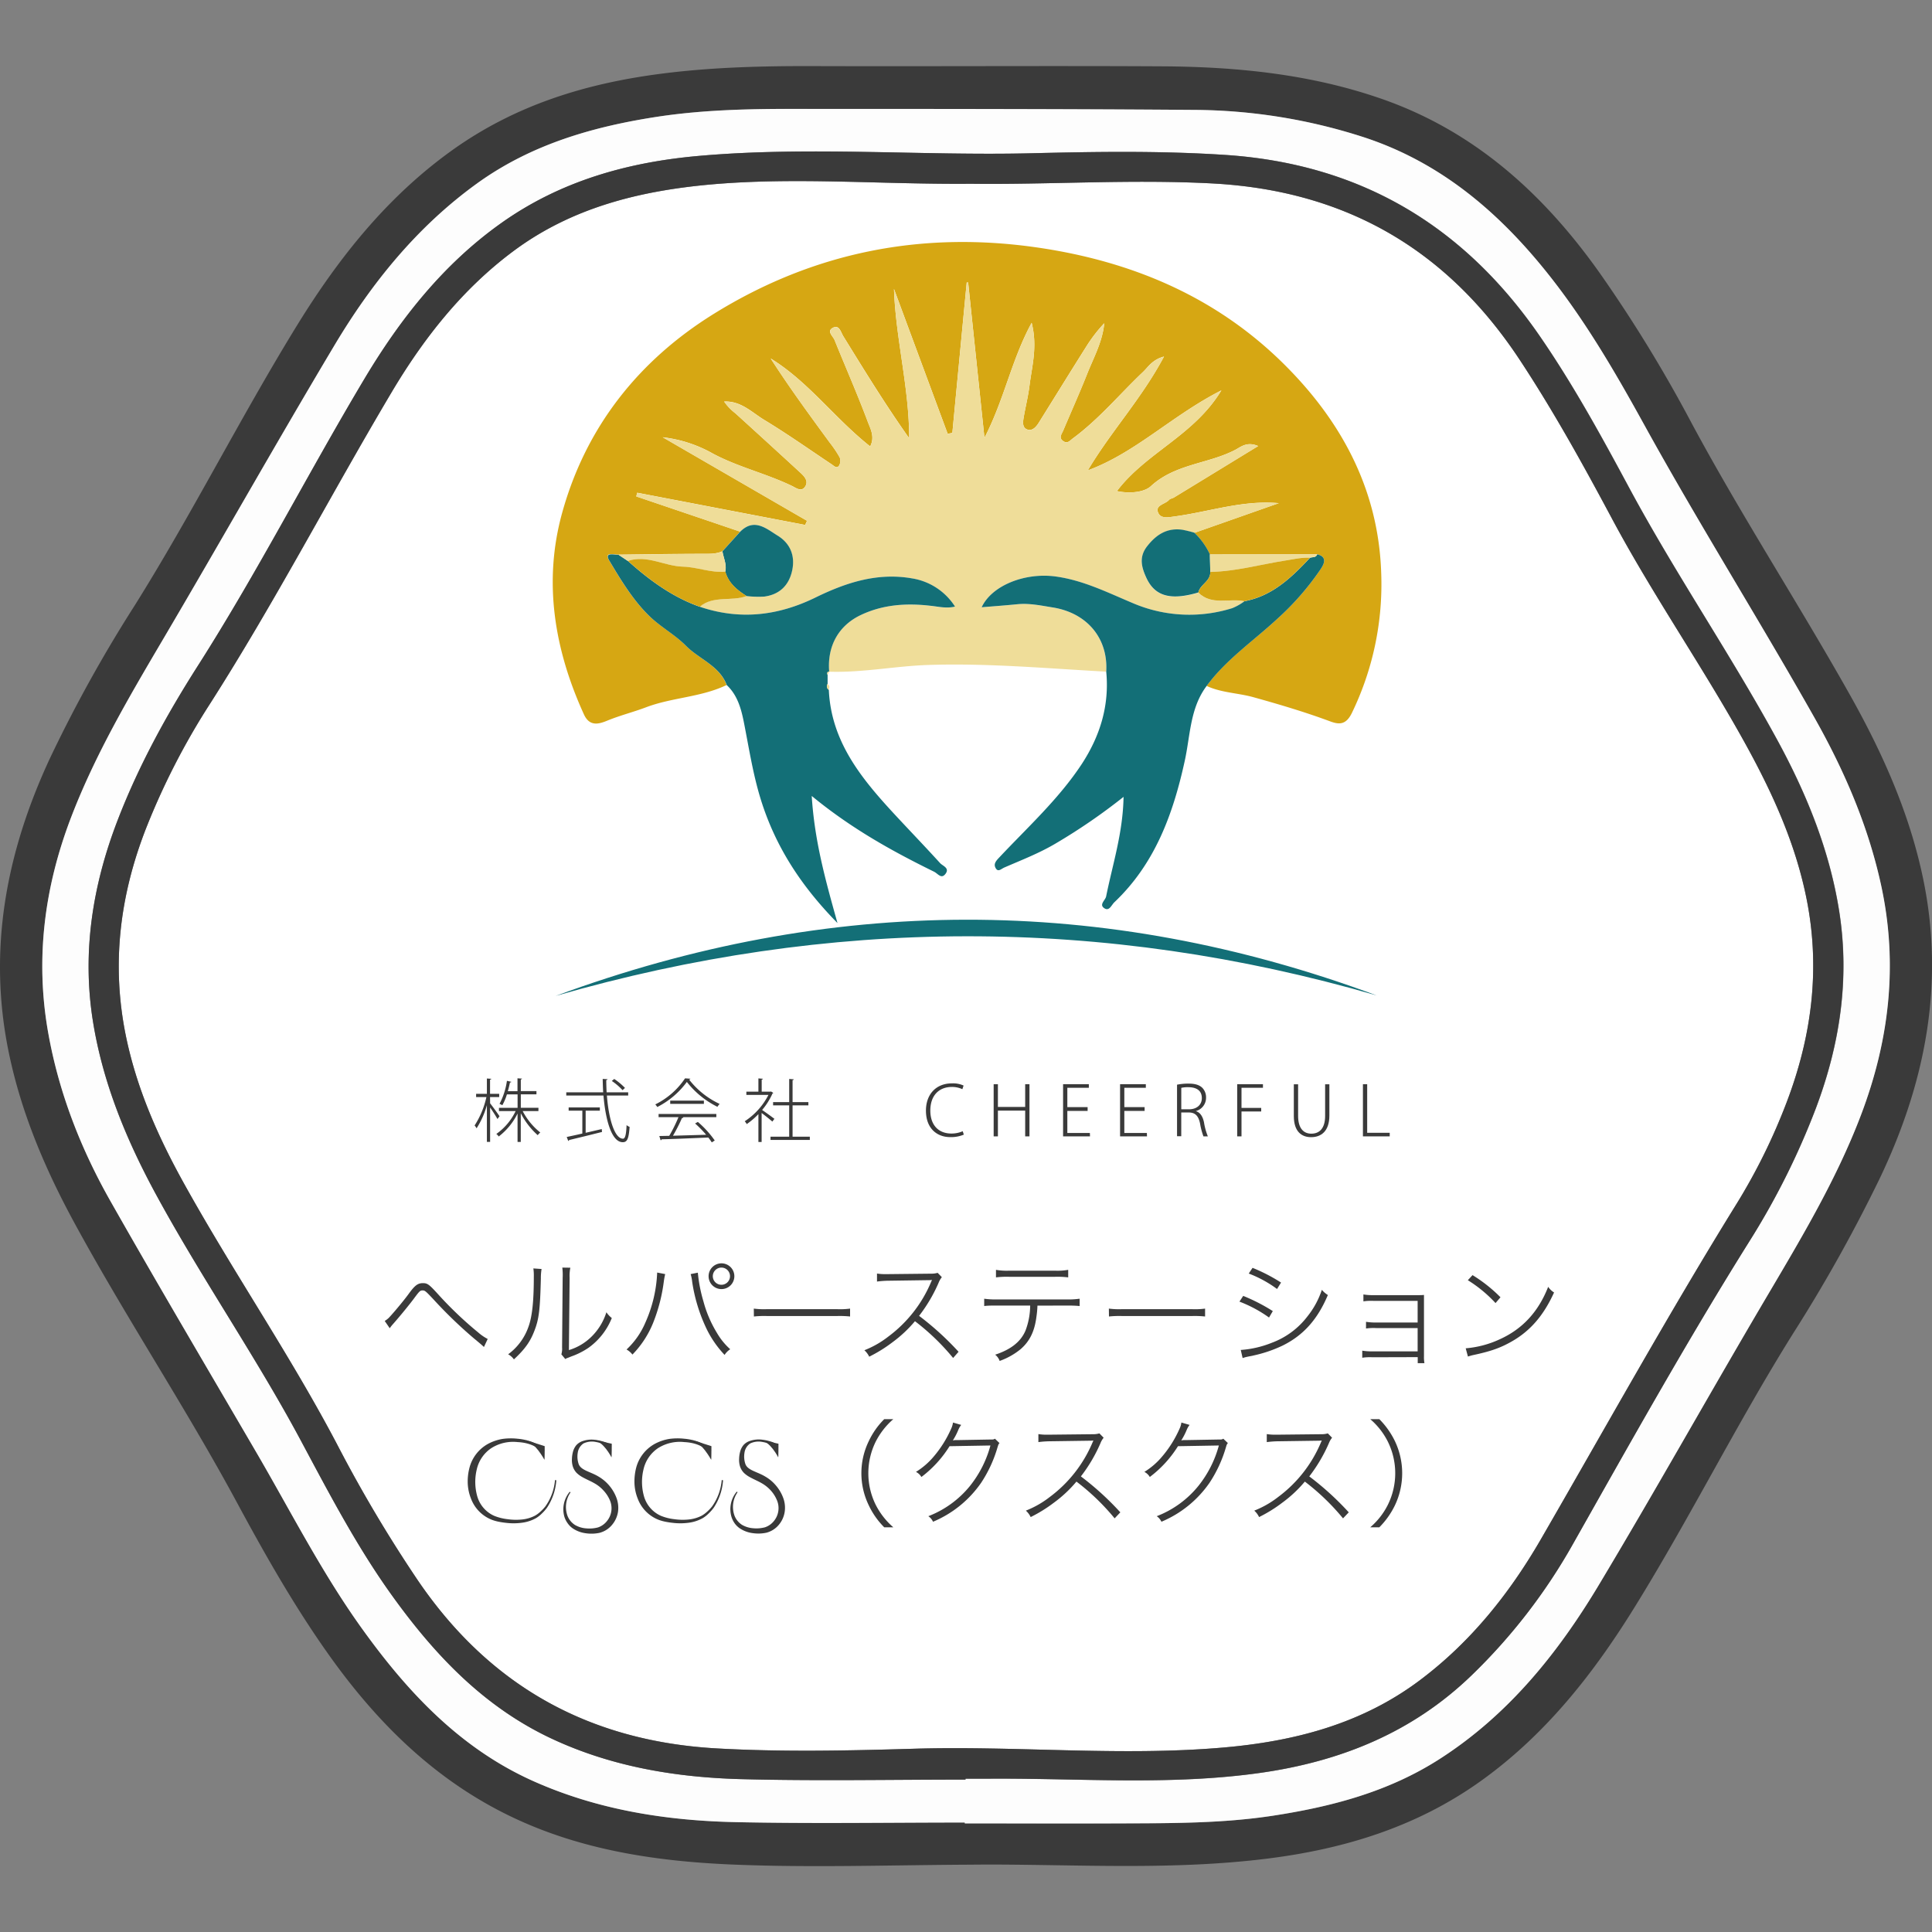
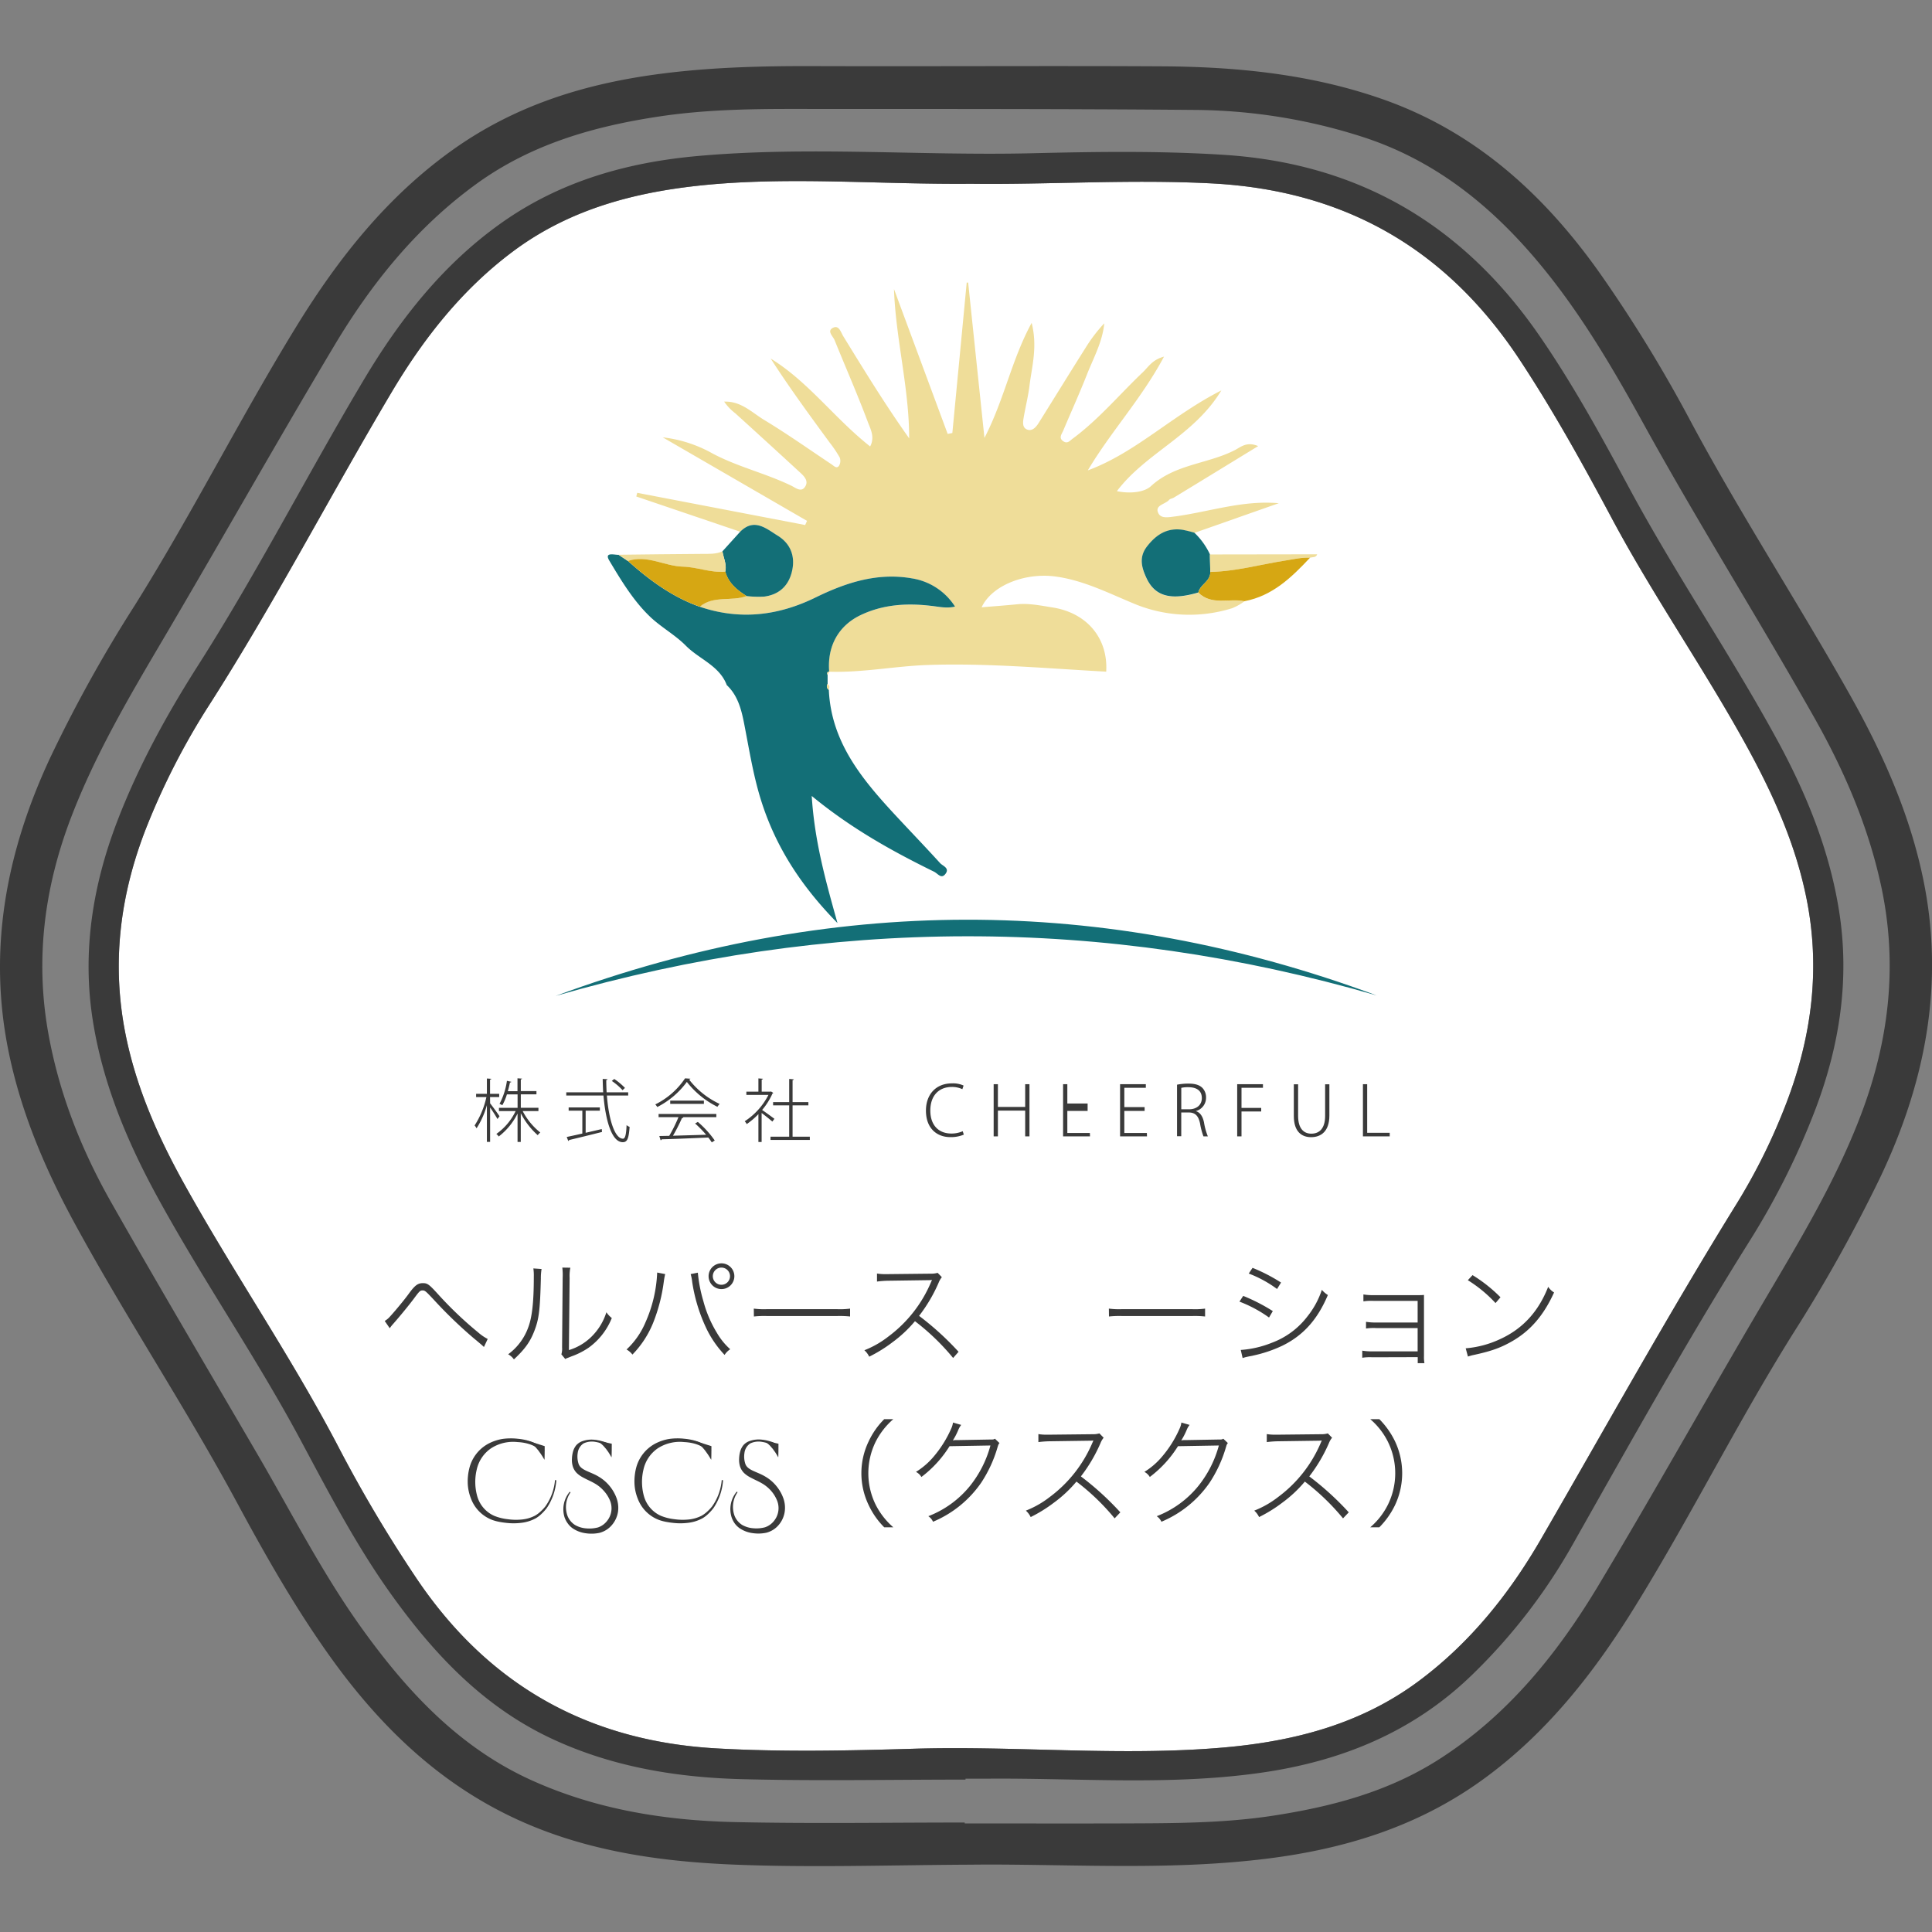
<svg xmlns="http://www.w3.org/2000/svg" id="デザイン" viewBox="0 0 600 600">
  <rect x="0" y="0" width="600" height="600" fill="#808080" stroke="none" />
  <defs>
    <style>.cls-1{fill:#fff;}.cls-2{fill:#3a3a3a;}.cls-3{fill:#fdfdfd;}.cls-4{fill:#d6a713;}.cls-5{fill:#efdd99;}.cls-6{fill:#136f77;}</style>
  </defs>
  <title>OL　</title>
  <path class="cls-1" d="M301.52,57.07c-27.77.24-54.3-2.13-80.81.22-22.12,2-43.14,7.18-61.33,20.74-15.88,11.84-27.88,27.12-37.89,44-19,32-36.21,65.14-56.29,96.56a221.3,221.3,0,0,0-20,39.06c-8,20.67-10.6,41.83-6.16,63.8,3.36,16.57,10.11,31.74,18.24,46.35,15.22,27.39,33,53.29,47.56,81.05a426.18,426.18,0,0,0,25,42.06c22.36,32.78,53.23,49.87,92.84,52.08,20.24,1.13,40.44.7,60.65.11,32.09-1,64.19,2.38,96.26-.36,22.13-1.89,43.12-7.26,61.27-20.86,15.86-11.87,28-27.09,37.79-44.05,20.14-34.82,39.63-70,60.82-104.22a185.42,185.42,0,0,0,15.24-30.89c8-20.86,10.77-42.18,6.18-64.33-3.38-16.37-10.09-31.34-18-45.85-13.24-24.26-29.15-46.93-42.19-71.31-9-16.84-18.22-33.55-28.76-49.52C449.39,77.54,418.09,59.34,377.07,57,351.43,55.6,325.87,57.39,301.52,57.07Z" />
  <path class="cls-2" d="M299.79,579.1c-24.12.14-48.24.95-72.35-.05-23.66-1-46.9-4.46-68.53-14.8-23.7-11.32-41.73-29.13-56.79-50.33-10.66-15-19.72-30.95-28.43-47.1-15.92-29.54-34.52-57.52-50.56-87-9.06-16.66-16.46-34-20.35-52.7-6.66-31.93-.92-62.19,12.62-91.39a434,434,0,0,1,26.39-47.63c17.92-28.6,33.05-58.82,50.75-87.53C105.27,80,120.19,61.21,140.17,46.84s42.2-21.08,66.08-24.06c15.5-1.94,31.05-2.3,46.64-2.25,36,.12,72-.13,108,.07,23.07.13,45.94,2.39,67.9,10,29,10,50.56,29.55,68,54.16a436,436,0,0,1,28.45,46.45c15.52,28.92,33.46,56.43,49.5,85,10,17.84,18.29,36.45,22.49,56.61,6.81,32.75.68,63.66-13.58,93.4a478.33,478.33,0,0,1-26.56,47.55c-17.64,28.12-32.38,57.92-49.9,86.09-12.7,20.41-27.47,39.06-47.34,53.27s-42.26,21.06-66.11,24.06c-29,3.65-58.16,1.87-87.27,1.86ZM299.6,566v.28c16.14,0,32.29.05,48.43,0,15.77-.06,31.54,0,47.19-2.38,18.27-2.8,35.87-7.41,51.69-17.53,21.32-13.64,36.76-32.77,49.53-54.06,17.26-28.77,33.62-58.08,50.66-87,11.29-19.17,22.88-38.15,30.82-59.07,8.75-23.07,11.52-46.61,6.32-70.91-4-18.67-11.5-36-20.82-52.5-17.23-30.5-35.89-60.18-52.82-90.87-9.31-16.89-19-33.54-31.25-48.58-15.17-18.63-33.08-33.42-56.3-40.9a173.72,173.72,0,0,0-52-8.34c-41.75-.36-83.5-.28-125.25-.31-13.72,0-27.44.29-41.06,2.34C184.39,39.23,165,44.77,148,57.08c-18.51,13.42-32.58,30.84-44.15,50.21-18.07,30.23-35.33,60.94-53.22,91.28-10.56,17.9-21.07,35.77-28.54,55.26-8.33,21.76-11.21,44.06-7.08,67.09,3.34,18.62,10.19,36,19.46,52.38,14.91,26.28,30.3,52.29,45.52,78.39,10.64,18.25,20.22,37.14,32.61,54.33,14.14,19.63,30.38,37,53,47.09,20,8.93,41.17,12.29,62.78,12.76C252.09,566.38,275.85,566,299.6,566Z" />
-   <path class="cls-3" d="M299.6,566c-23.75,0-47.51.39-71.25-.12-21.61-.47-42.82-3.83-62.78-12.76C143,543,126.72,525.65,112.58,506c-12.39-17.19-22-36.08-32.61-54.33-15.22-26.1-30.61-52.11-45.52-78.39C25.18,357,18.33,339.54,15,320.92c-4.13-23-1.25-45.33,7.08-67.09,7.47-19.49,18-37.36,28.54-55.26,17.89-30.34,35.15-61,53.22-91.28C115.4,87.92,129.47,70.5,148,57.08c17-12.31,36.41-17.85,56.79-20.92,13.62-2,27.34-2.35,41.06-2.34,41.75,0,83.5,0,125.25.31a173.72,173.72,0,0,1,52,8.34c23.22,7.48,41.13,22.27,56.3,40.9,12.24,15,21.94,31.69,31.25,48.58,16.93,30.69,35.59,60.37,52.82,90.87,9.32,16.5,16.82,33.83,20.82,52.5,5.2,24.3,2.43,47.84-6.32,70.91-7.94,20.92-19.53,39.9-30.82,59.07-17,28.91-33.4,58.22-50.66,87-12.77,21.29-28.21,40.42-49.53,54.06-15.82,10.12-33.42,14.73-51.69,17.53-15.65,2.39-31.42,2.32-47.19,2.38-16.14.06-32.29,0-48.43,0Zm.25-13.32v-.28c2.41,0,4.82,0,7.23,0,28.17-.19,56.37,2.19,84.48-1.83C416.45,547,438.68,538,457,520.3a177.72,177.72,0,0,0,31.49-40.82c17.79-31.47,35.4-63,54.6-93.69A233.07,233.07,0,0,0,564,344.08c7.43-19.76,10.52-40.13,7.2-61.13-3-19.07-10.23-36.69-19.44-53.54-14.48-26.51-31.58-51.48-45.88-78.11-8.59-16-17.31-31.9-27.65-46.91-23.72-34.45-55.92-53.58-97.93-56.3-20-1.3-40.06-1-60.08-.5-34.31.82-68.65-2.18-102.92.8-22.11,1.92-43,7.73-61.4,20.74-18.08,12.78-31.5,29.8-42.69,48.52-17.57,29.43-33.17,60-51.62,88.94C51.76,221.93,43,237.85,36.48,254.86c-7.71,20.06-11,40.77-7.64,62.16,3,18.87,10.11,36.32,19.15,53.07,14.19,26.27,31.28,50.83,45.38,77.17,8.83,16.49,17.5,33.1,28.47,48.36,13.28,18.46,28.6,34.57,49.58,44.37,18.64,8.71,38.56,12,58.85,12.54C253.45,553.13,276.66,552.67,299.85,552.67Z" />
  <path class="cls-2" d="M299.85,552.67c-23.19,0-46.4.46-69.58-.14C210,552,190.06,548.7,171.42,540c-21-9.8-36.3-25.91-49.58-44.37-11-15.26-19.64-31.87-28.47-48.36-14.1-26.34-31.19-50.9-45.38-77.17-9-16.75-16.15-34.2-19.15-53.07-3.4-21.39-.07-42.1,7.64-62.16,6.54-17,15.28-32.93,25.06-48.27,18.45-28.94,34.05-59.51,51.62-88.94,11.19-18.72,24.61-35.74,42.69-48.52,18.4-13,39.29-18.82,61.4-20.74,34.27-3,68.61,0,102.92-.8,20-.48,40-.8,60.08.5,42,2.72,74.21,21.85,97.93,56.3,10.34,15,19.06,30.94,27.65,46.91,14.3,26.63,31.4,51.6,45.88,78.11,9.21,16.85,16.42,34.47,19.44,53.54,3.32,21,.23,41.37-7.2,61.13a233.07,233.07,0,0,1-20.84,41.71c-19.2,30.65-36.81,62.22-54.6,93.69A177.72,177.72,0,0,1,457,520.3C438.68,538,416.45,547,391.56,550.55c-28.11,4-56.31,1.64-84.48,1.83-2.41,0-4.82,0-7.23,0Zm1.67-495.6c-27.77.24-54.3-2.13-80.81.22-22.12,2-43.14,7.18-61.33,20.74-15.88,11.84-27.88,27.12-37.89,44-19,32-36.21,65.14-56.29,96.56a221.3,221.3,0,0,0-20,39.06c-8,20.67-10.6,41.83-6.16,63.8,3.36,16.57,10.11,31.74,18.24,46.35,15.22,27.39,33,53.29,47.56,81.05a426.18,426.18,0,0,0,25,42.06c22.36,32.78,53.23,49.87,92.84,52.08,20.24,1.13,40.44.7,60.65.11,32.09-1,64.19,2.38,96.26-.36,22.13-1.89,43.12-7.26,61.27-20.86,15.86-11.87,28-27.09,37.79-44.05,20.14-34.82,39.63-70,60.82-104.22a185.42,185.42,0,0,0,15.24-30.89c8-20.86,10.77-42.18,6.18-64.33-3.38-16.37-10.09-31.34-18-45.85-13.24-24.26-29.15-46.93-42.19-71.31-9-16.84-18.22-33.55-28.76-49.52C449.39,77.54,418.09,59.34,377.07,57,351.43,55.6,325.87,57.39,301.52,57.07Z" />
-   <path class="cls-4" d="M225.65,212.74c-7.91,3.81-16.86,3.83-25,6.91-3.93,1.49-8.05,2.51-12,4.13-2.65,1.1-5.54,1.95-7.3-1.91-9.19-20.15-12.7-41.19-6.76-62.63,7.37-26.61,23.74-47.29,47.1-61.78,31-19.21,64.73-25.87,100.92-20.53,28.73,4.25,54.42,15,75.33,35.36,18.33,17.88,30.13,39.36,31,65.54a91.58,91.58,0,0,1-9.07,43.52c-1.92,4-4.19,3.64-6.93,2.62-7.78-2.88-15.71-5.23-23.69-7.45-4.8-1.33-9.92-1.36-14.52-3.5,6-8.2,14.46-13.92,21.83-20.73a85.1,85.1,0,0,0,13.51-15.44c.8-1.21,2.57-3.86-1-4.71l-33.31.05a22.31,22.31,0,0,0-4.83-6.72l26.21-9.21c-11.11-1-21.37,2.6-31.95,4.07-2.19.3-4.58.88-5.46-1-1.19-2.49,2.16-2.71,3.34-4.09.32-.38,1-.44,1.48-.72,8.54-5.21,17.07-10.44,26.19-16-3.5-1.5-5.36.27-7.15,1.2-8.42,4.38-18.64,4.32-26.17,11.26-2.09,1.92-6.55,2.38-10.55,1.53,9.08-12,23.93-17.21,32.44-31.28C364,129,352.69,140.6,337.83,146.08,345,134,354.55,123.8,361.49,110.72c-3.68,1-4.86,3.22-6.56,4.83-7.24,6.87-13.64,14.63-21.74,20.59-.85.62-1.6,1.72-2.89.91-1.67-1.05-.56-2.27-.1-3.37,2.43-5.77,5-11.48,7.32-17.31,2.05-5.21,4.87-10.18,5.42-16a47.3,47.3,0,0,0-5.67,7.39c-4.93,7.81-9.78,15.68-14.67,23.51-.8,1.29-2,2.64-3.5,2.13-1.72-.57-1.42-2.41-1.17-3.88.56-3.26,1.38-6.49,1.79-9.77.74-6,2.55-12.06.67-19.52-6.3,11.58-8.43,23.66-14.66,35.73-1.81-17.28-3.44-32.76-5.06-48.24l-.45,0q-2.24,23.36-4.46,46.71l-1.45.29-16.68-45c.56,15.63,4.75,30.69,4.72,46.37C275,125.7,268.43,115,261.89,104.4c-.78-1.27-1.24-3.68-3.25-2.6s.06,2.59.55,3.81c3.4,8.4,7.05,16.71,10.24,25.19.83,2.23,2.39,4.86.8,7.82-11-8.7-19.12-20.05-30.88-27.29,5.8,9,12.08,17.58,18.35,26.14a36.32,36.32,0,0,1,3.08,4.58,3,3,0,0,1-.21,2.57c-.75,1-1.56.06-2.3-.43-6.93-4.62-13.74-9.44-20.85-13.74-3.87-2.33-7.27-6-12.53-5.75a15.93,15.93,0,0,0,3.46,3.62q10.08,9.15,20.08,18.35c1.21,1.11,2.64,2.5,1.76,4.18-1.19,2.25-3.1.55-4.36,0-8-3.82-16.61-5.8-24.46-10a41.08,41.08,0,0,0-15.55-5.06l44.81,25.94-.58,1.29-52.15-10-.3,1.14,32.27,10.94-5.51,6.09c-2.07.93-4.25.79-6.45.8-8.61,0-17.22.17-25.83.26-1.4,0-4.57-1-2.91,1.8,3.72,6.25,7.64,12.71,12.86,17.61,3.27,3.08,7.69,5.54,10.91,8.81C217.08,204.69,223.37,206.68,225.65,212.74Z" />
  <path class="cls-5" d="M229.87,165.13,197.6,154.19l.3-1.14,52.15,10,.58-1.29-44.81-25.94a41.08,41.08,0,0,1,15.55,5.06c7.85,4.15,16.51,6.13,24.46,10,1.26.6,3.17,2.3,4.36,0,.88-1.68-.55-3.07-1.76-4.18q-10-9.21-20.08-18.35a15.93,15.93,0,0,1-3.46-3.62c5.26-.21,8.66,3.42,12.53,5.75,7.11,4.3,13.92,9.12,20.85,13.74.74.49,1.55,1.46,2.3.43a3,3,0,0,0,.21-2.57,36.32,36.32,0,0,0-3.08-4.58c-6.27-8.56-12.55-17.11-18.35-26.14,11.76,7.24,19.84,18.59,30.88,27.29,1.59-3,0-5.59-.8-7.82-3.19-8.48-6.84-16.79-10.24-25.19-.49-1.22-2.46-2.79-.55-3.81s2.47,1.33,3.25,2.6c6.54,10.64,13.07,21.3,20.46,31.7,0-15.68-4.16-30.74-4.72-46.37l16.68,45,1.45-.29q2.24-23.36,4.46-46.71l.45,0c1.62,15.48,3.25,31,5.06,48.24,6.23-12.07,8.36-24.15,14.66-35.73,1.88,7.46.07,13.48-.67,19.52-.41,3.28-1.23,6.51-1.79,9.77-.25,1.47-.55,3.31,1.17,3.88,1.54.51,2.7-.84,3.5-2.13,4.89-7.83,9.74-15.7,14.67-23.51a47.3,47.3,0,0,1,5.67-7.39c-.55,5.8-3.37,10.77-5.42,16-2.3,5.83-4.89,11.54-7.32,17.31-.46,1.1-1.57,2.32.1,3.37,1.29.81,2-.29,2.89-.91,8.1-6,14.5-13.72,21.74-20.59,1.7-1.61,2.88-3.86,6.56-4.83C354.55,123.8,345,134,337.83,146.08,352.69,140.6,364,129,379.3,121.25c-8.51,14.07-23.36,19.29-32.44,31.28,4,.85,8.46.39,10.55-1.53,7.53-6.94,17.75-6.88,26.17-11.26,1.79-.93,3.65-2.7,7.15-1.2-9.12,5.58-17.65,10.81-26.19,16-.47.28-1.16.34-1.48.72-1.18,1.38-4.53,1.6-3.34,4.09.88,1.84,3.27,1.26,5.46,1,10.58-1.47,20.84-5.06,31.95-4.07l-26.21,9.22a34.93,34.93,0,0,0-3.76-.92c-4.71-.65-8.05,1.48-10.9,5.12-2.63,3.35-1.74,6.55-.26,9.78,2.66,5.79,7.55,7.12,16.16,4.58,4.17,4.12,9.57,1.64,14.31,2.67a16.91,16.91,0,0,1-3.77,2.14,44.54,44.54,0,0,1-30.91-1.56c-7.82-3.25-15.42-7.11-24-8.27-9.5-1.28-19.79,2.78-22.94,9.56,3.76-.31,7.43-.58,11.09-.94s7.38.43,11,1c10.67,1.71,17.22,9.6,16.6,19.93-18.4-1-36.77-2.69-55.24-2.08-10.3.34-20.48,2.44-30.82,2.09-.65-7.87,2.83-14.25,9.76-17.56s14.23-3.77,21.71-2.9c2.44.29,4.89.9,7.61.25a19.45,19.45,0,0,0-13.31-8.75c-10.78-1.91-20.58,1.33-30,5.92-11.71,5.73-23.59,7.09-36,2.87,4.29-3.59,9.86-1.54,14.56-3.31a31.51,31.51,0,0,0,5.48.17c4.69-.61,7.63-3.4,8.67-8s-.54-8.51-4.48-10.93C238,164.18,234.23,160.75,229.87,165.13Z" />
  <path class="cls-6" d="M217.28,188.42c12.42,4.22,24.3,2.86,36-2.87,9.39-4.59,19.19-7.83,30-5.92a19.45,19.45,0,0,1,13.31,8.75c-2.72.65-5.17,0-7.61-.25-7.48-.87-14.8-.4-21.71,2.9s-10.41,9.69-9.76,17.56l.09,0c-.72,0-.79.44-.58,1,0,1,0,1.91,0,2.86a1.34,1.34,0,0,0,.38,1.8c.72,16.19,10.28,27.7,20.57,38.81,4.64,5,9.39,9.93,14,15,.8.87,3,1.49,1.69,3.28s-2.34,0-3.57-.62c-13.06-6.41-25.74-13.44-38-23.53.87,13.93,4.22,26,8,39.48-11.41-11.62-19.26-23.83-23.76-38.2-2.5-8-3.73-16.19-5.35-24.34-.84-4.17-2-8.28-5.27-11.36-2.28-6.06-8.57-8.05-12.71-12.24-3.22-3.27-7.64-5.73-10.91-8.81-5.22-4.9-9.14-11.36-12.86-17.61-1.66-2.77,1.51-1.77,2.9-1.8l2.9,1.92C201.64,180.14,208.76,185.39,217.28,188.42Z" />
-   <path class="cls-6" d="M343.55,208.58c.62-10.33-5.93-18.22-16.6-19.93-3.64-.58-7.27-1.37-11-1s-7.33.63-11.09.94c3.15-6.78,13.44-10.84,22.94-9.56,8.59,1.16,16.19,5,24,8.27a44.54,44.54,0,0,0,30.91,1.56,16.91,16.91,0,0,0,3.77-2.14c8.69-1.63,14.64-7.39,20.37-13.5.78-.27,1.85,0,2.22-1.07,3.57.85,1.8,3.5,1,4.71a85.1,85.1,0,0,1-13.51,15.44c-7.37,6.81-15.78,12.53-21.83,20.73-5.17,6.88-5.05,15.3-6.78,23.19-3.6,16.49-9.22,32-21.89,44-.87.83-1.53,2.74-2.95,1.93-2-1.16.16-2.51.41-3.76,2-9.95,5.22-19.7,5.41-30.92A182.81,182.81,0,0,1,327.76,262c-5.08,3-10.51,5.09-15.87,7.42-1,.44-1.94,1.55-2.7.14-.59-1.09-.14-1.93,1-3.12,8.87-9.46,18.55-18.22,25.76-29.16C341.66,228.53,344.57,219.08,343.55,208.58Z" />
  <path class="cls-6" d="M172.56,309.29c84.95-31.36,169.94-31.7,255-.14C342.51,284.46,257.52,284.78,172.56,309.29Z" />
  <path class="cls-5" d="M257.36,214.22a1.34,1.34,0,0,1-.38-1.8C257.71,212.9,257.66,213.53,257.36,214.22Z" />
  <path class="cls-5" d="M257,209.56c-.21-.57-.14-1,.58-1Z" />
  <path class="cls-6" d="M229.87,165.13c4.36-4.38,8.12-.95,11.64,1.22,3.94,2.42,5.51,6.31,4.48,10.93s-4,7.39-8.67,8a31.51,31.51,0,0,1-5.48-.17c-2.94-1.88-5.62-4-6.6-7.59.52-2.21-.55-4.21-.88-6.3Z" />
  <path class="cls-6" d="M372.16,184c-8.61,2.54-13.5,1.21-16.16-4.58-1.48-3.23-2.37-6.43.26-9.78,2.85-3.64,6.19-5.77,10.9-5.12a34.93,34.93,0,0,1,3.76.92,22.14,22.14,0,0,1,4.83,6.71c0,1.8.07,3.62.11,5.43C376,180.53,372.69,181.5,372.16,184Z" />
  <path class="cls-5" d="M224.36,171.22c.33,2.09,1.4,4.09.88,6.3-4.51.5-8.77-1.44-13.14-1.54-5.79-.13-11.17-3.79-17.13-1.78l-2.9-1.92c8.62-.09,17.23-.22,25.84-.26C220.11,172,222.29,172.15,224.36,171.22Z" />
  <path class="cls-5" d="M375.86,177.62c0-1.81-.07-3.63-.11-5.43l33.31-.05c-.37,1.12-1.44.8-2.22,1.07-2.6-.18-5.08.46-7.62.86C391.44,175.29,383.8,177.46,375.86,177.62Z" />
  <path class="cls-4" d="M375.86,177.62c7.94-.16,15.58-2.33,23.36-3.55,2.54-.4,5-1,7.62-.86-5.73,6.11-11.68,11.87-20.37,13.5-4.74-1-10.14,1.45-14.31-2.67C372.69,181.5,376,180.53,375.86,177.62Z" />
  <path class="cls-4" d="M195,174.2c6-2,11.34,1.65,17.13,1.78,4.37.1,8.63,2,13.14,1.54,1,3.6,3.66,5.71,6.6,7.59-4.7,1.77-10.27-.28-14.56,3.31C208.76,185.39,201.64,180.14,195,174.2Z" />
  <path class="cls-2" d="M152.21,342.66c.64.77,2.52,3.37,2.92,4l-.64.86c-.4-.75-1.49-2.46-2.28-3.59v10.7h-1V343.22a26.19,26.19,0,0,1-3.21,7.19,3.55,3.55,0,0,0-.61-.88,26.87,26.87,0,0,0,3.67-8.83h-3.2v-1h3.35v-4.76l1.36.09c0,.13-.13.23-.38.26v4.41h2.84v1h-2.84Zm15,2.39h-4.89a20.6,20.6,0,0,0,5.47,6.66,4.15,4.15,0,0,0-.79.83,23.23,23.23,0,0,1-5.27-6.83v8.93h-1v-8.82a20.28,20.28,0,0,1-5.85,7.13,3.28,3.28,0,0,0-.74-.79,18.38,18.38,0,0,0,6-7.11h-5.18v-1h5.78v-4.18h-3.31a17,17,0,0,1-1.43,3.37,5.42,5.42,0,0,0-.87-.43,21.63,21.63,0,0,0,2.3-7.15l1.35.3c0,.13-.17.21-.41.21-.15.79-.38,1.73-.66,2.71h3v-4l1.39.09c0,.13-.11.23-.36.26v3.62h4.86v1h-4.86v4.18h5.48Z" />
  <path class="cls-2" d="M195.09,340.23h-6.61c.55,7.26,2.39,13.4,5,13.4.66,0,1-1.24,1.11-4.22a2.87,2.87,0,0,0,.94.55c-.26,3.61-.71,4.76-2.12,4.76-3.43,0-5.33-6.7-6-14.49H175.86v-1h11.46c-.08-1.36-.12-2.77-.15-4.16l1.5.09c0,.15-.13.23-.39.27,0,1.28.05,2.54.11,3.8h6.7Zm-13.21,4.69v6.88l5-1.16.08.9c-3.73.94-7.75,1.92-10.2,2.5a.41.41,0,0,1-.28.3L176,353.1c1.3-.28,3-.64,4.85-1.07v-7.11h-4.25v-1h9.69v1Zm8.88-9.84a21,21,0,0,1,3.33,2.78l-.75.7A18.84,18.84,0,0,0,190,335.7Z" />
  <path class="cls-2" d="M214.39,335c0,.15-.19.23-.38.27a25.69,25.69,0,0,0,9.48,7.56,6.29,6.29,0,0,0-.69.9,27.6,27.6,0,0,1-9.49-7.73,26,26,0,0,1-9.18,7.79,7.28,7.28,0,0,0-.62-.81,23.67,23.67,0,0,0,9.24-8.09Zm-9.86,11.95v-1h17.93v1H212.05l.19.06c-.07.13-.21.2-.45.22a52.75,52.75,0,0,1-2.8,5.48l10.31-.3a34.42,34.42,0,0,0-3.43-3.5l.85-.49a30.41,30.41,0,0,1,5.25,5.77l-.92.59a16.44,16.44,0,0,0-1.08-1.51c-5.32.23-11,.47-14.5.55,0,.2-.15.26-.3.3l-.42-1.32,3.09-.06a45.76,45.76,0,0,0,2.86-5.79Zm3.61-5.14H218.6v1H208.14Z" />
  <path class="cls-2" d="M240.14,339.42c0,.08-.15.15-.23.17a21.19,21.19,0,0,1-3.23,5.12c1,.66,3.2,2.28,3.82,2.75l-.64.86c-.64-.58-2.24-1.86-3.33-2.67v9h-1V346a23.12,23.12,0,0,1-3.63,3.1,3.84,3.84,0,0,0-.62-.88,21.3,21.3,0,0,0,7.37-8.19h-6.86v-1h3.74v-4.12l1.41.11c0,.13-.13.21-.39.24v3.77h2.69l.22-.06Zm6,13.59h5.36v1H239.29v-1h5.8v-9.73h-5v-1h5v-7.2l1.43.11c0,.13-.12.23-.38.26v6.83h4.91v1h-4.91Z" />
  <path class="cls-2" d="M299.32,352.37a10.28,10.28,0,0,1-4.23.77c-3.95,0-7.53-2.54-7.53-8.24,0-5,3.09-8.45,8.07-8.45a7.87,7.87,0,0,1,3.62.68l-.38,1.13a7.52,7.52,0,0,0-3.24-.7c-4.08,0-6.71,2.71-6.71,7.34,0,4.4,2.44,7.13,6.56,7.13a8.63,8.63,0,0,0,3.5-.72Z" />
  <path class="cls-2" d="M319.71,352.91h-1.33v-8h-8.47v8h-1.32v-16.2h1.32v7.06h8.47v-7.06h1.33Z" />
-   <path class="cls-2" d="M338.51,352.91h-8.36v-16.2h8v1.11h-6.68v6h6.3V345h-6.3v6.85h7Z" />
+   <path class="cls-2" d="M338.51,352.91h-8.36v-16.2h8h-6.68v6h6.3V345h-6.3v6.85h7Z" />
  <path class="cls-2" d="M356.21,352.91h-8.36v-16.2h8v1.11h-6.68v6h6.3V345h-6.3v6.85h7Z" />
  <path class="cls-2" d="M371.43,345.09c1.31.41,2.1,1.65,2.48,3.46a20.13,20.13,0,0,0,1.2,4.36h-1.37a21.19,21.19,0,0,1-1.05-4c-.49-2.31-1.45-3.42-3.52-3.42h-2.32v7.37h-1.31v-16a18.36,18.36,0,0,1,3.52-.34c2.1,0,3.42.43,4.34,1.32a4.21,4.21,0,0,1,1.15,3,4.27,4.27,0,0,1-3.12,4.2Zm-2.19-.59c2.41,0,4-1.37,4-3.46,0-2.71-2.16-3.4-4.19-3.4a9.08,9.08,0,0,0-2.19.2v6.66Z" />
  <path class="cls-2" d="M384.22,352.91v-16.2h8v1.11h-6.66v6.25h6.12v1.11h-6.12v7.73Z" />
  <path class="cls-2" d="M412.85,346.44c0,4.93-2.61,6.72-5.68,6.72-2.86,0-5.36-1.64-5.36-6.57v-9.86h1.33v9.82c0,4,1.81,5.52,4.1,5.52,2.56,0,4.29-1.68,4.29-5.52v-9.82h1.32Z" />
  <path class="cls-2" d="M431.59,352.91h-8.32v-16.2h1.32V351.8h7Z" />
  <path class="cls-2" d="M119.48,410.24a8.14,8.14,0,0,0,1.17-.88c1.06-1.06,4.47-5.08,6.19-7.43,2-2.78,2.92-3.44,4.5-3.44,1.39,0,1.9.37,4.54,3.26a115.57,115.57,0,0,0,12.66,12.08,14.61,14.61,0,0,0,2.92,2l-1.17,2.49c-.77-.73-.91-.84-3.11-2.67a139.67,139.67,0,0,1-12.59-12.15c-2.41-2.56-2.63-2.75-3.36-2.75s-.95.19-2.6,2.42c-1.43,1.94-4.43,5.6-6.59,8.05a10.79,10.79,0,0,0-1,1.28Z" />
  <path class="cls-2" d="M168.19,394.1a17.69,17.69,0,0,0-.22,3c-.25,9.7-.58,12.52-2,16.17-1.28,3.37-2.93,5.71-6.37,8.9a5.19,5.19,0,0,0-1.79-1.58,17.88,17.88,0,0,0,6.25-8.38c1.21-3.22,1.72-8,1.72-15.7a15.19,15.19,0,0,0-.14-2.59Zm8.93-.4a13.26,13.26,0,0,0-.22,3.15l-.22,22.43a16.89,16.89,0,0,0,7.1-4.25,18.24,18.24,0,0,0,4.54-7.5,7.93,7.93,0,0,0,1.68,1.8,20.91,20.91,0,0,1-7.21,9.22,23,23,0,0,1-5.27,2.67l-1.17.47a3.52,3.52,0,0,0-.8.37l-1.21-1.46a6,6,0,0,0,.22-2.13l.18-21.62a19,19,0,0,0-.11-3.19Z" />
  <path class="cls-2" d="M206.58,395.68a22.63,22.63,0,0,0-.44,2.41,52.49,52.49,0,0,1-3.29,12.7,30.34,30.34,0,0,1-6.44,9.88,6.07,6.07,0,0,0-1.83-1.57,24.58,24.58,0,0,0,5.89-8.46,42.1,42.1,0,0,0,3.62-15.44Zm10.14-.44a45.94,45.94,0,0,0,1.72,8.85,37,37,0,0,0,4.21,9.85,20.74,20.74,0,0,0,4.13,5.08,5.76,5.76,0,0,0-1.75,1.76,32.26,32.26,0,0,1-6.12-9.22,51.13,51.13,0,0,1-3.95-13.5,13,13,0,0,0-.47-2.38Zm11.34,1.1a4,4,0,1,1-4-4A4,4,0,0,1,228.06,396.34Zm-6.69,0a2.67,2.67,0,1,0,2.67-2.68A2.68,2.68,0,0,0,221.37,396.34Z" />
  <path class="cls-2" d="M234.1,406.4a24.58,24.58,0,0,0,4,.18H260a23.59,23.59,0,0,0,4-.18v2.45a30.9,30.9,0,0,0-4-.15H238.13a30.22,30.22,0,0,0-4,.15Z" />
  <path class="cls-2" d="M296,421.73a71.48,71.48,0,0,0-11.85-11.42,39.79,39.79,0,0,1-7,6.55,44.12,44.12,0,0,1-7.21,4.47,6.3,6.3,0,0,0-1.5-2,29.67,29.67,0,0,0,7.43-4.24,40.72,40.72,0,0,0,13.28-16.94c.08-.15.15-.37.3-.66a5.63,5.63,0,0,1-.77.07l-12.63.18a29.78,29.78,0,0,0-3.69.26l0-2.49a15.41,15.41,0,0,0,2.85.18H276l13.06-.14a7,7,0,0,0,2.13-.26l1.31,1.35a6.36,6.36,0,0,0-1,1.72,47.84,47.84,0,0,1-6.07,10.29,90,90,0,0,1,12.26,11.16Z" />
-   <path class="cls-2" d="M322.19,405.48a31,31,0,0,1-.33,3.55c-.58,4.47-2.08,7.54-4.94,10a21.79,21.79,0,0,1-6.47,3.62,4.31,4.31,0,0,0-1.39-1.94c4.9-1.61,8-4.06,9.44-7.54a22.33,22.33,0,0,0,1.43-7.72H309.75c-1.79,0-2.89,0-4.1.15v-2.27a25.6,25.6,0,0,0,4.14.22h21.37a25.39,25.39,0,0,0,4.13-.22v2.27c-1.2-.11-2.3-.15-4.09-.15Zm-12.88-11.12a19.19,19.19,0,0,0,4.1.26h14.24a19.09,19.09,0,0,0,4.09-.26v2.34a27.77,27.77,0,0,0-4.06-.18h-14.3a28,28,0,0,0-4.07.18Z" />
  <path class="cls-2" d="M344.37,406.4a24.58,24.58,0,0,0,4,.18h21.88a23.59,23.59,0,0,0,4-.18v2.45a31,31,0,0,0-4-.15H348.4a30.22,30.22,0,0,0-4,.15Z" />
  <path class="cls-2" d="M386.09,402.45a56.68,56.68,0,0,1,9.19,4.72l-1.17,2a40.21,40.21,0,0,0-9.19-4.94Zm-.76,16.79A31.71,31.71,0,0,0,395,417a24.69,24.69,0,0,0,11.05-8.2,26.37,26.37,0,0,0,4.46-8.23,8.13,8.13,0,0,0,1.87,1.61c-3.19,7.58-7.61,12.52-14.05,15.7a40.94,40.94,0,0,1-9,3.07l-2,.41a11.78,11.78,0,0,0-1.42.4Zm3.66-25.5a53.3,53.3,0,0,1,8.85,4.57l-1.24,2a36.66,36.66,0,0,0-8.79-4.8Z" />
  <path class="cls-2" d="M426.21,421.51a15.51,15.51,0,0,0-3.15.15v-2.2a17.66,17.66,0,0,0,3.15.22h14.05v-7.24H427.34a16.16,16.16,0,0,0-3.11.14V410.5a18.4,18.4,0,0,0,3.15.22h12.88V404H426.57a15.56,15.56,0,0,0-3.15.15V402a17.18,17.18,0,0,0,3.19.22H440c1.1,0,1.65,0,2.23-.07,0,.77,0,1.28,0,2.56v16.47a10.64,10.64,0,0,0,.14,2.16h-2.08v-1.87Z" />
  <path class="cls-2" d="M455.19,418.73a31.13,31.13,0,0,0,10.61-2.82c7.1-3.22,12-8.6,15-16.28a5.92,5.92,0,0,0,1.83,1.76c-3.26,7.17-7.43,12-13.28,15.29-3.44,1.94-6.37,3-12.12,4.21-.54.15-.8.22-1.35.4ZM457.31,396a46.14,46.14,0,0,1,8.68,6.88l-1.54,1.8a41.41,41.41,0,0,0-8.6-7.1Z" />
  <path class="cls-2" d="M274.61,474.32a24.24,24.24,0,0,1-4.83-6.88,22.79,22.79,0,0,1,0-19.83,24.24,24.24,0,0,1,4.83-6.88h2.82a23,23,0,0,0-5.45,6.95,22.13,22.13,0,0,0,0,19.69,23,23,0,0,0,5.45,6.95Z" />
  <path class="cls-2" d="M298.51,442.52a6.29,6.29,0,0,0-.88,1.5,21,21,0,0,1-1.72,3.33,3.86,3.86,0,0,1,1.21-.11l10.17-.18c1.25,0,1.28,0,1.69-.26l1.42,1.36c-.33.36-.36.51-.62,1.35a40.14,40.14,0,0,1-5.09,11,34.21,34.21,0,0,1-14.93,12.08,4.11,4.11,0,0,0-1.46-1.72,31,31,0,0,0,13-9.48,34.5,34.5,0,0,0,6.29-12.48l-12.7.22a35.36,35.36,0,0,1-8.74,9.56,4.11,4.11,0,0,0-1.69-1.58,22.93,22.93,0,0,0,5.57-4.83,35.22,35.22,0,0,0,5.38-8.63,6.49,6.49,0,0,0,.55-1.87Z" />
  <path class="cls-2" d="M346.16,471.54a70.78,70.78,0,0,0-11.86-11.42,39.41,39.41,0,0,1-7,6.55,44.55,44.55,0,0,1-7.21,4.47,6.45,6.45,0,0,0-1.5-2,29.67,29.67,0,0,0,7.43-4.24A40.77,40.77,0,0,0,339.28,448c.07-.14.15-.36.29-.65a5.35,5.35,0,0,1-.77.07l-12.62.18a30.12,30.12,0,0,0-3.7.26l0-2.49a15.35,15.35,0,0,0,2.85.18h.92l13.06-.14a7,7,0,0,0,2.12-.26l1.32,1.35a6.11,6.11,0,0,0-1,1.72,48.08,48.08,0,0,1-6.07,10.29,89.34,89.34,0,0,1,12.25,11.16Z" />
  <path class="cls-2" d="M369.44,442.52a6.29,6.29,0,0,0-.88,1.5,21,21,0,0,1-1.72,3.33,3.86,3.86,0,0,1,1.21-.11l10.17-.18c1.24,0,1.28,0,1.68-.26l1.43,1.36c-.33.36-.37.51-.62,1.35a40.43,40.43,0,0,1-5.09,11,34.21,34.21,0,0,1-14.93,12.08,4.18,4.18,0,0,0-1.46-1.72,30.91,30.91,0,0,0,13-9.48,34.52,34.52,0,0,0,6.3-12.48l-12.7.22a35.4,35.4,0,0,1-8.75,9.56,4.08,4.08,0,0,0-1.68-1.58,22.69,22.69,0,0,0,5.56-4.83,34.92,34.92,0,0,0,5.38-8.63,6.19,6.19,0,0,0,.55-1.87Z" />
  <path class="cls-2" d="M417.09,471.54a71.56,71.56,0,0,0-11.86-11.42,39.45,39.45,0,0,1-7,6.55,44.12,44.12,0,0,1-7.21,4.47,6.3,6.3,0,0,0-1.5-2,29.67,29.67,0,0,0,7.43-4.24A40.71,40.71,0,0,0,410.21,448c.07-.14.14-.36.29-.65a5.35,5.35,0,0,1-.77.07l-12.63.18a29.93,29.93,0,0,0-3.69.26l0-2.49a15.53,15.53,0,0,0,2.86.18h.91l13.07-.14a7,7,0,0,0,2.12-.26l1.32,1.35a6.11,6.11,0,0,0-1,1.72,48.52,48.52,0,0,1-6.08,10.29,89.44,89.44,0,0,1,12.26,11.16Z" />
  <path class="cls-2" d="M425.54,474.32a22.36,22.36,0,0,0,5.45-6.95,22.13,22.13,0,0,0,0-19.69,22.36,22.36,0,0,0-5.45-6.95h2.82a25.32,25.32,0,0,1,4.87,6.88,23.16,23.16,0,0,1,0,19.83,25.32,25.32,0,0,1-4.87,6.88Z" />
  <path class="cls-2" d="M168.41,451.12c-1.81-2.26-4.81-3.13-7.7-3.27a12.61,12.61,0,0,0-8.2,1.93,10.84,10.84,0,0,0-4.47,6.67,16.46,16.46,0,0,0,.18,8.25,9.47,9.47,0,0,0,5.25,6.05,15.82,15.82,0,0,0,4.18,1.05,18.2,18.2,0,0,0,4.36.1,11.07,11.07,0,0,0,4.12-1.19,8.69,8.69,0,0,0,1.73-1.28,12.54,12.54,0,0,0,1.5-1.59,16.46,16.46,0,0,0,3-8.19l.41.05a17.53,17.53,0,0,1-2.91,8.55,13.17,13.17,0,0,1-1.52,1.73,9.64,9.64,0,0,1-1.82,1.46,12.07,12.07,0,0,1-4.42,1.46,19.22,19.22,0,0,1-4.61.07c-.77-.08-1.53-.18-2.28-.32a14.3,14.3,0,0,1-2.29-.6,11.34,11.34,0,0,1-6.66-6.67,14.24,14.24,0,0,1-1-4.72,16.83,16.83,0,0,1,.52-4.77,11.9,11.9,0,0,1,5.81-7.5,14.54,14.54,0,0,1,4.49-1.52,19,19,0,0,1,4.64-.06,17.27,17.27,0,0,1,4.51,1,9.93,9.93,0,0,1,3.87,2.65Z" />
  <path class="cls-2" d="M188.29,449.08c.06,0-.1-.12-.2-.18a3.81,3.81,0,0,0-.4-.23,7.81,7.81,0,0,0-.88-.39,11,11,0,0,0-1.88-.48,6,6,0,0,0-3.73.48,4.18,4.18,0,0,0-1.78,2.92,7.15,7.15,0,0,0,.3,3.5c.74,1.93,3.56,2.32,6.06,3.8a12.94,12.94,0,0,1,5.63,6.57,8.84,8.84,0,0,1,.51,4.48,8.25,8.25,0,0,1-1.92,4.1,7.45,7.45,0,0,1-3.83,2.39,12,12,0,0,1-4.3.12,9.39,9.39,0,0,1-4-1.51,6.25,6.25,0,0,1-1.56-1.56,7.11,7.11,0,0,1-1-1.93,8.46,8.46,0,0,1,1.63-7.88l.25.18a8,8,0,0,0-.93,7.34,5.93,5.93,0,0,0,2.29,2.78,8.05,8.05,0,0,0,3.5,1.07,10.49,10.49,0,0,0,3.68-.3,6,6,0,0,0,2.79-2,6.28,6.28,0,0,0,.84-6.53,10.53,10.53,0,0,0-2-3,11,11,0,0,0-2.84-2.22c-1.07-.62-2.27-1.1-3.53-1.8a8.21,8.21,0,0,1-1.88-1.35,5.11,5.11,0,0,1-1.25-2.14,7,7,0,0,1-.24-2.28,9.65,9.65,0,0,1,.32-2.17,5.39,5.39,0,0,1,1-2,4.57,4.57,0,0,1,1.84-1.26,8.45,8.45,0,0,1,4.15-.43,12.57,12.57,0,0,1,2,.4c.33.1.67.18,1,.31l.51.22a1.66,1.66,0,0,1,.59.42Z" />
  <path class="cls-2" d="M162.87,447.12l6.29,2s0,4.32-.08,4.22S166.08,447.7,162.87,447.12Z" />
  <path class="cls-2" d="M184.27,447.12l5.72,1.24s0,4.33-.09,4.22S187.48,447.7,184.27,447.12Z" />
  <path class="cls-2" d="M220.18,451.12c-1.8-2.26-4.8-3.13-7.7-3.27a12.6,12.6,0,0,0-8.19,1.93,10.84,10.84,0,0,0-4.47,6.67,16.46,16.46,0,0,0,.18,8.25,9.47,9.47,0,0,0,5.25,6.05,15.73,15.73,0,0,0,4.18,1.05,18.18,18.18,0,0,0,4.36.1,11.12,11.12,0,0,0,4.12-1.19,9,9,0,0,0,1.73-1.28,12.54,12.54,0,0,0,1.5-1.59,16.46,16.46,0,0,0,3-8.19l.41.05a17.53,17.53,0,0,1-2.91,8.55,13.17,13.17,0,0,1-1.52,1.73,9.4,9.4,0,0,1-1.83,1.46,12,12,0,0,1-4.41,1.46,19.23,19.23,0,0,1-4.61.07c-.77-.08-1.53-.18-2.28-.32a14.3,14.3,0,0,1-2.29-.6,11.31,11.31,0,0,1-6.66-6.67,14.24,14.24,0,0,1-1-4.72,17.19,17.19,0,0,1,.51-4.77,11.94,11.94,0,0,1,5.82-7.5,14.54,14.54,0,0,1,4.49-1.52,19,19,0,0,1,4.64-.06,17.27,17.27,0,0,1,4.51,1,10,10,0,0,1,3.87,2.65Z" />
  <path class="cls-2" d="M240.07,449.08c.06,0-.1-.12-.2-.18s-.26-.16-.4-.23a8.7,8.7,0,0,0-.88-.39,10.91,10.91,0,0,0-1.89-.48,6,6,0,0,0-3.72.48,4.15,4.15,0,0,0-1.78,2.92,7.15,7.15,0,0,0,.3,3.5c.74,1.93,3.56,2.32,6.06,3.8a12.42,12.42,0,0,1,3.38,2.8,12.71,12.71,0,0,1,2.25,3.77,8.73,8.73,0,0,1,.5,4.48,8.15,8.15,0,0,1-1.91,4.1A7.45,7.45,0,0,1,238,476a12,12,0,0,1-4.3.12,9.39,9.39,0,0,1-4-1.51,6.46,6.46,0,0,1-1.57-1.56,7.38,7.38,0,0,1-.95-1.93,8.44,8.44,0,0,1,1.63-7.88l.25.18a8,8,0,0,0-.93,7.34,5.93,5.93,0,0,0,2.29,2.78,8.05,8.05,0,0,0,3.5,1.07,10.43,10.43,0,0,0,3.67-.3,6,6,0,0,0,2.8-2,6.3,6.3,0,0,0,.84-6.53,10.53,10.53,0,0,0-1.95-3,11.4,11.4,0,0,0-2.84-2.22c-1.07-.62-2.27-1.1-3.53-1.8a8.21,8.21,0,0,1-1.88-1.35,5.11,5.11,0,0,1-1.25-2.14,7,7,0,0,1-.24-2.28,9.65,9.65,0,0,1,.32-2.17,5.39,5.39,0,0,1,1-2,4.5,4.5,0,0,1,1.84-1.26,8.45,8.45,0,0,1,4.15-.43,12.79,12.79,0,0,1,2,.4c.33.1.67.18,1,.31l.51.22a1.66,1.66,0,0,1,.59.42Z" />
  <path class="cls-2" d="M214.65,447.12l6.29,2s0,4.32-.08,4.22S217.85,447.7,214.65,447.12Z" />
  <path class="cls-2" d="M236.05,447.12l5.71,1.24s0,4.33-.08,4.22S239.26,447.7,236.05,447.12Z" />
</svg>